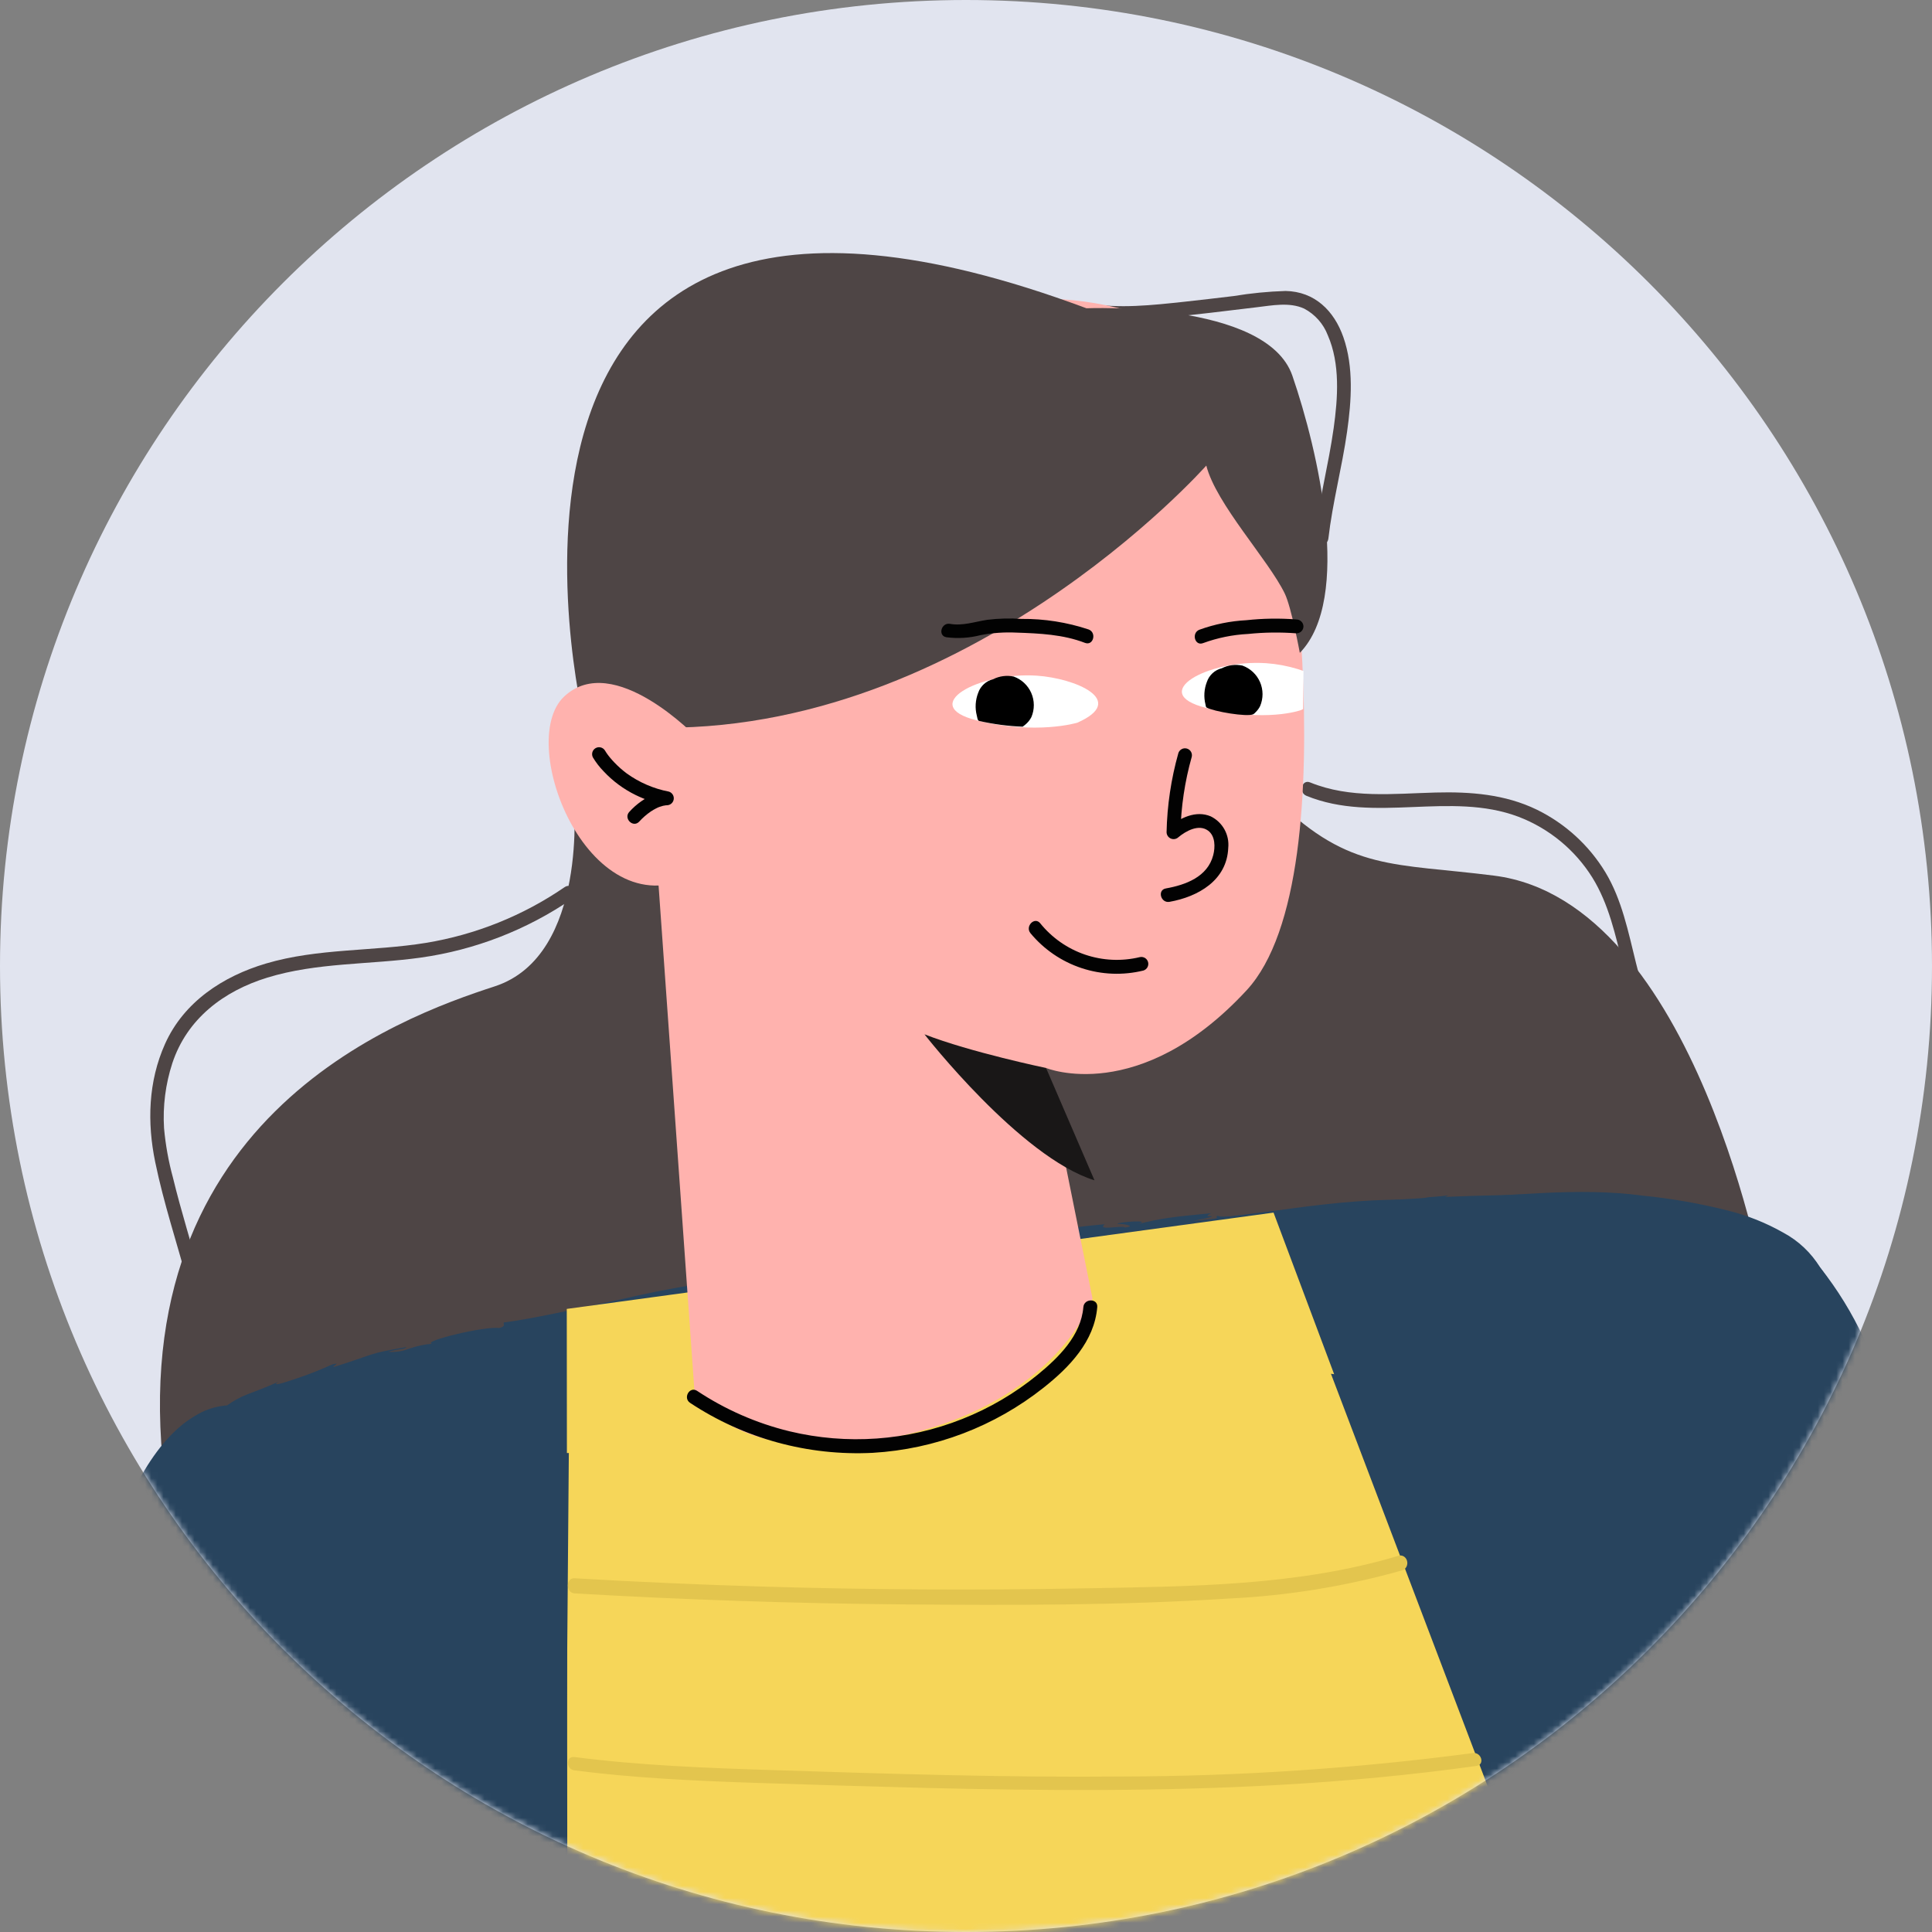
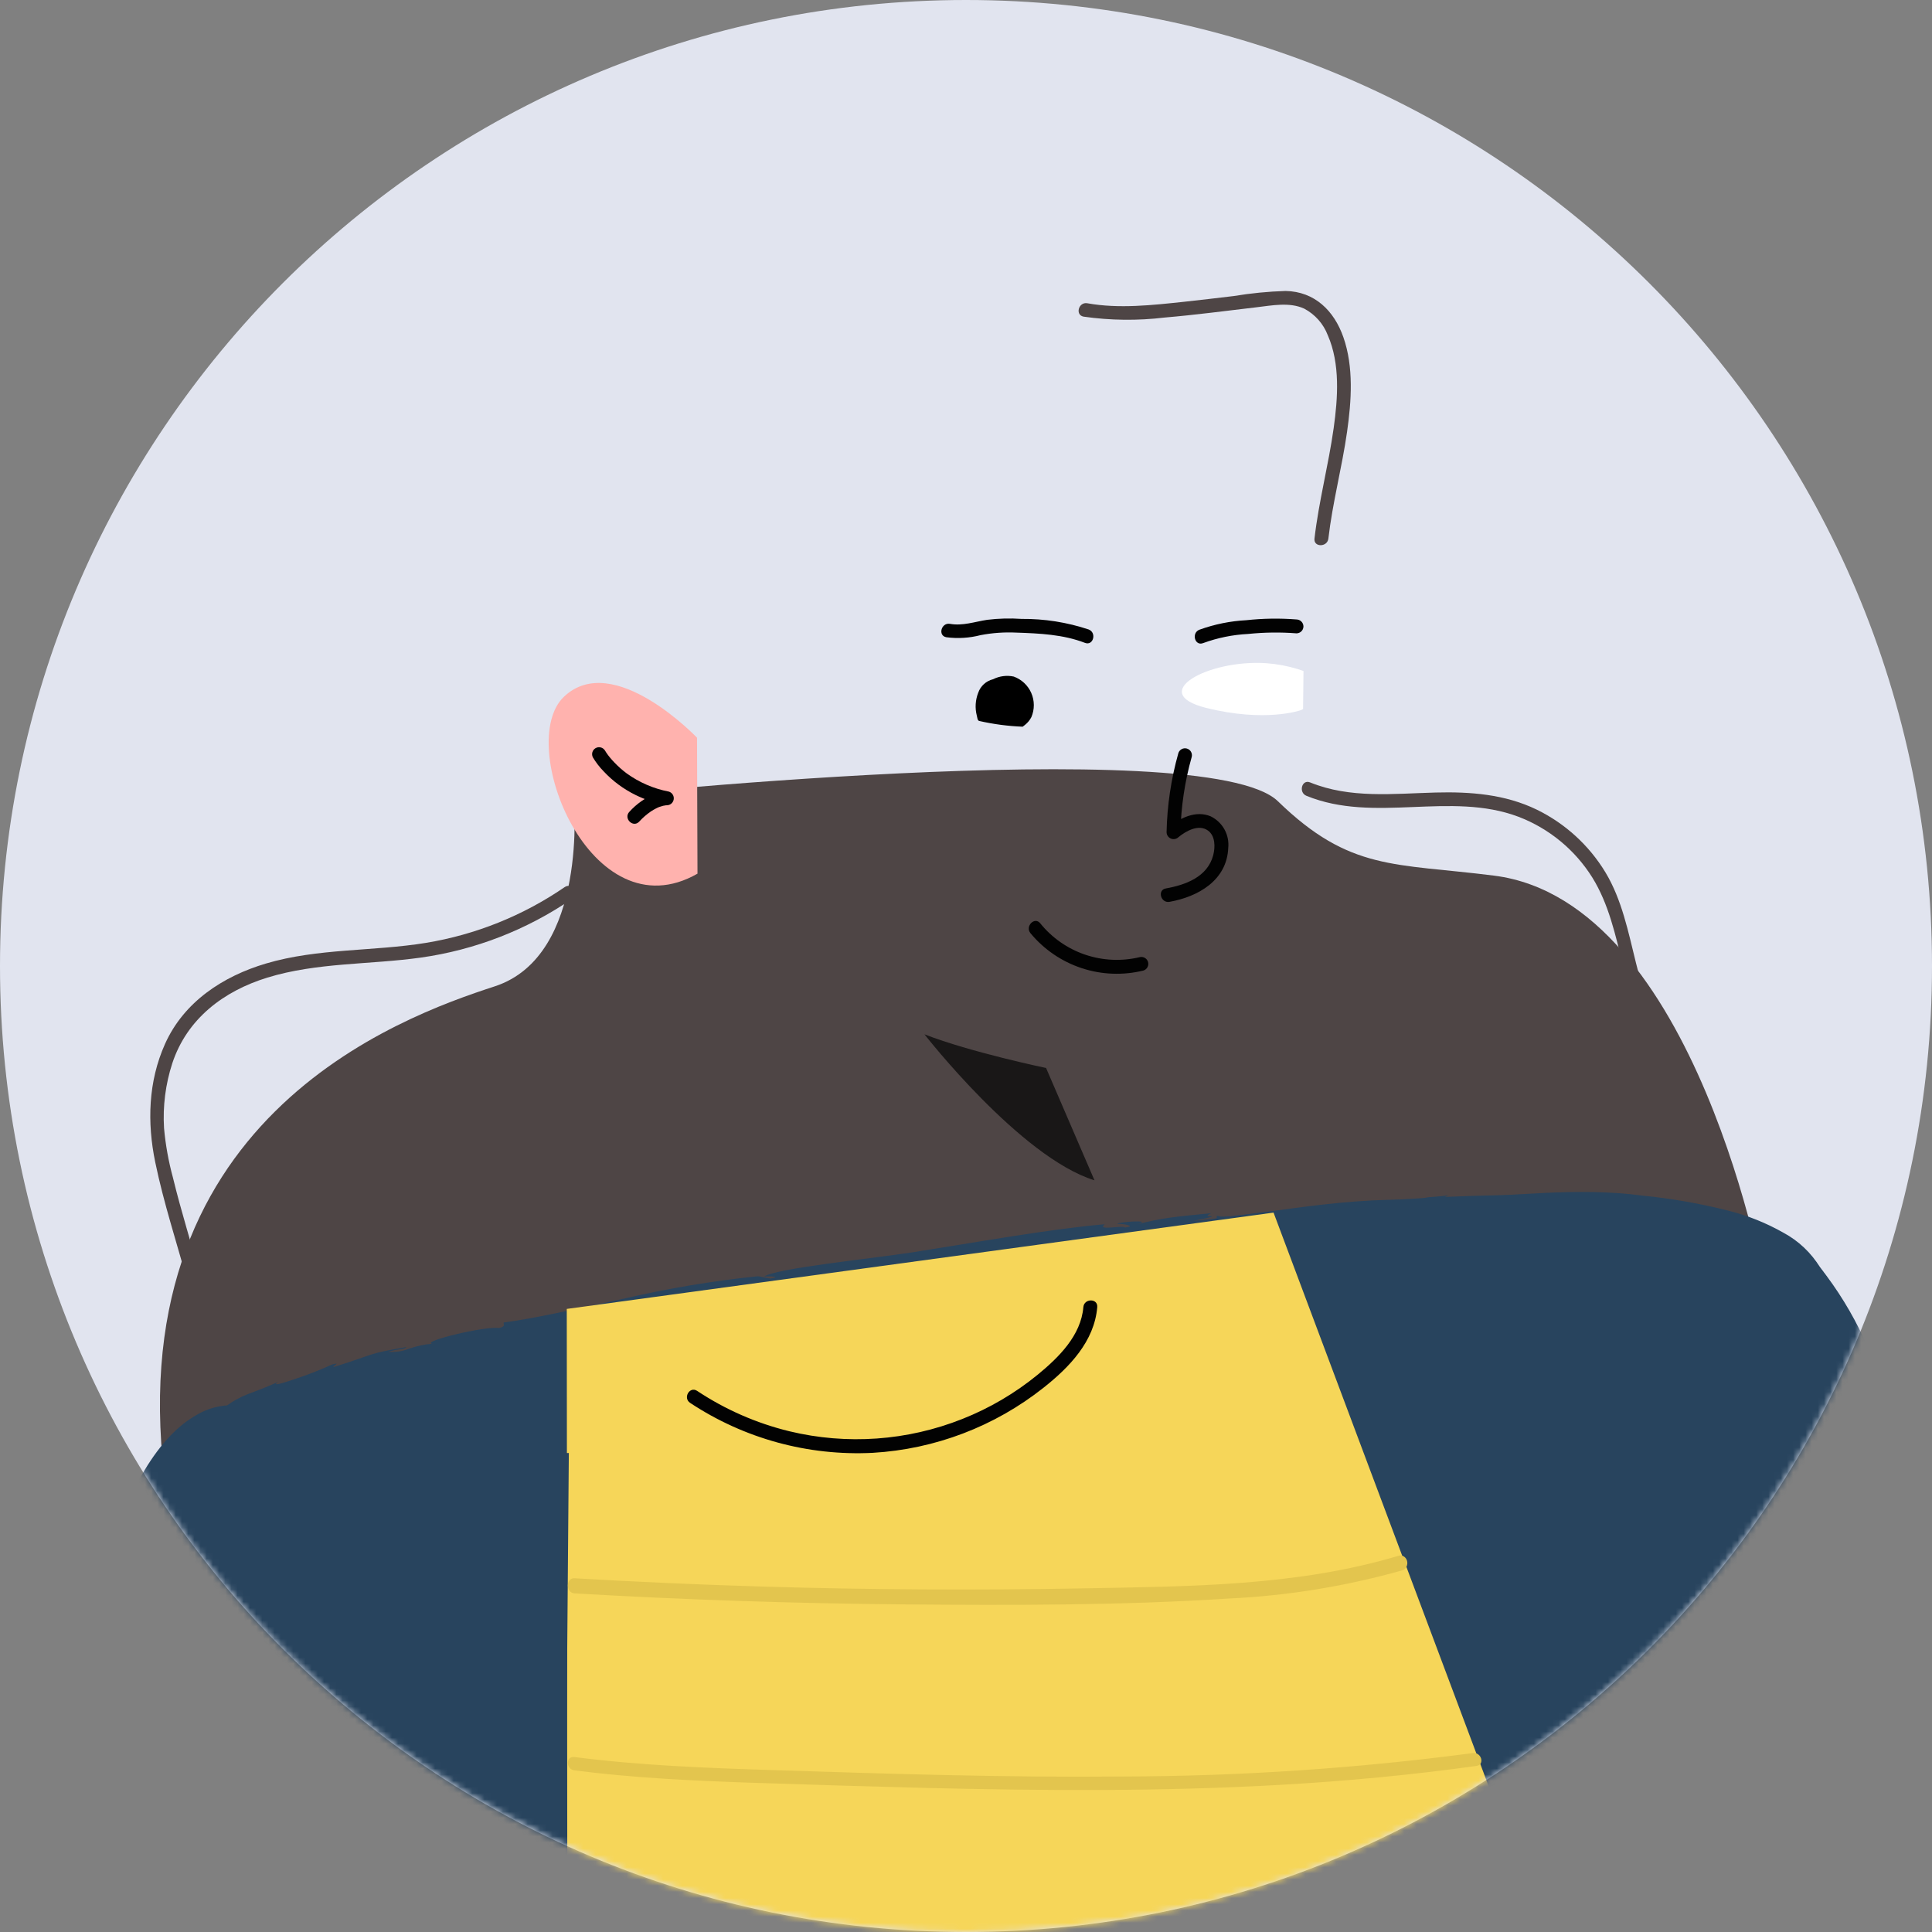
<svg xmlns="http://www.w3.org/2000/svg" width="313" height="313" viewBox="0 0 313 313" fill="none">
  <rect x="0" y="0" width="313" height="313" fill="#808080" stroke="none" />
  <path d="M156.5 313C242.933 313 313 242.933 313 156.5C313 70.067 242.933 0 156.5 0C70.067 0 0 70.067 0 156.5C0 242.933 70.067 313 156.5 313Z" fill="#E1E4EF" />
  <mask id="mask0_7640_133428" style="mask-type:alpha" maskUnits="userSpaceOnUse" x="0" y="0" width="313" height="313">
    <path d="M156.5 313C242.933 313 313 242.933 313 156.5C313 70.067 242.933 0 156.5 0C70.067 0 0 70.067 0 156.5C0 242.933 70.067 313 156.5 313Z" fill="#E1E4EF" />
  </mask>
  <g mask="url(#mask0_7640_133428)">
    <path d="M175.556 51.3C179.907 51.922 184.321 51.97 188.685 51.444C193.66 51.022 198.617 50.36 203.575 49.78C206.065 49.489 208.906 48.907 211.284 49.996C213.046 50.925 214.409 52.465 215.119 54.326C217.134 58.934 216.749 64.496 216.067 69.351C215.224 75.353 213.654 81.227 212.957 87.254C212.791 88.69 215.042 88.678 215.207 87.254C215.88 81.43 217.413 75.75 218.237 69.949C218.947 64.949 219.334 59.47 217.633 54.616C216.134 50.341 212.987 47.228 208.275 47.14C205.453 47.227 202.64 47.502 199.854 47.965C197.196 48.276 194.539 48.603 191.878 48.886C186.743 49.432 181.278 50.056 176.154 49.13C174.738 48.874 174.131 51.042 175.556 51.3Z" fill="#4E4545" />
    <path d="M91.484 143.719C84.745 148.343 77.072 151.427 69.007 152.754C60.403 154.155 51.51 153.603 43.084 156.1C36.111 158.167 29.784 162.317 26.733 169.131C24.012 175.207 23.821 181.862 25.151 188.292C26.518 194.907 28.646 201.326 30.415 207.837C30.503 208.115 30.695 208.349 30.951 208.488C31.207 208.627 31.507 208.662 31.788 208.585C32.07 208.507 32.31 208.323 32.458 208.072C32.607 207.821 32.652 207.522 32.585 207.239C31.09 201.738 29.353 196.306 28.013 190.763C27.3 188.147 26.819 185.473 26.576 182.772C26.358 179.215 26.812 175.648 27.914 172.259C30.297 165.041 36.231 160.559 43.307 158.383C51.354 155.908 59.892 156.297 68.158 155.141C76.933 153.908 85.305 150.664 92.62 145.662C93.808 144.849 92.683 142.899 91.484 143.719V143.719Z" fill="#4E4545" />
    <path d="M211.65 128.926C222.678 133.438 234.95 128.147 246.024 132.329C250.966 134.224 255.157 137.674 257.965 142.16C260.648 146.477 261.72 151.517 262.932 156.387C264.284 161.816 265.906 167.282 269.758 171.505C270.736 172.578 272.324 170.983 271.349 169.915C264.213 162.091 265.416 150.178 260.104 141.346C257.448 136.954 253.582 133.42 248.969 131.168C243.823 128.671 238.213 128.249 232.572 128.396C225.76 128.574 218.725 129.406 212.248 126.757C210.909 126.209 210.326 128.385 211.65 128.926Z" fill="#4E4545" />
    <path d="M92.948 129.31C92.948 129.31 95.425 154.819 80.154 159.797C64.882 164.775 18.233 181.431 27 242.038C27 242.038 128.747 229.652 140.197 226.991C151.647 224.329 286 209.038 286 209.038C286 209.038 275 146.038 242.053 141.86C225.908 139.812 218.728 141.165 207.026 129.805C195.324 118.444 92.948 129.31 92.948 129.31Z" fill="#4E4545" />
    <path d="M196.582 197.451C196.582 197.451 277.001 185.362 293.74 203.961C310.479 222.56 335 330.177 335 330.177L17.544 339.734C17.544 339.734 0.805 247.669 33.353 229.999C65.902 212.33 196.582 197.451 196.582 197.451Z" fill="#28445E" />
    <path d="M196.68 198.19C188.725 199.372 188.289 199.869 183.518 199.659C175.668 201.119 166.554 202.408 161.274 202.314C157.998 203.21 154.629 203.717 151.235 203.825C149.065 205.208 144.669 204.844 144.424 205.614C136.71 204.909 121.877 210.485 118.258 209.497C110.387 211.656 102.319 213.017 94.175 213.56C94.105 214.052 90.685 215.204 87.223 215.001C85.637 216.383 76.05 218.262 67.464 219.554C67.718 219.922 59.558 222.574 54.837 223.246L54.864 223.236L54.833 223.247C54.139 223.369 53.434 223.417 52.73 223.391C50.473 224.091 53.326 223.884 54.833 223.247L54.837 223.246C53.496 223.751 52.05 224.273 50.587 224.772C49.131 225.288 47.673 225.822 46.271 226.267C44.866 226.708 43.572 227.18 42.395 227.485C41.417 227.761 40.423 227.974 39.419 228.122C38.724 228.662 37.974 229.125 37.179 229.503C36.19 230.108 34.934 230.739 33.715 231.411C31.679 232.644 29.725 234.007 27.863 235.49C28.17 235.848 27.408 236.641 25.387 238.537C24.754 239.501 25.317 239.424 25.479 239.675C24.267 241.484 23.436 242.989 22.714 244.283C22.001 245.582 21.42 246.688 20.886 247.819C19.528 250.675 18.567 253.704 18.031 256.82C18.299 253.296 17.49 256.264 16.848 259.655C16.204 263.039 15.766 266.82 15.556 264.668C15.357 266.7 15.294 268.743 15.366 270.783C15.285 272.503 14.865 274.189 14.131 275.746C14.864 275.525 14.585 277.841 14.329 281.079C13.932 284.657 13.975 288.27 14.458 291.837C14.086 289.648 13.886 293.2 13.727 290.934C13.473 291.901 13.664 292.828 13.593 296.038C13.932 294.69 14.062 293.298 13.979 291.91C13.991 292.924 14.165 295.513 14.303 297.947C14.433 300.381 14.507 302.663 14.148 303.084C15.442 304.308 14.963 311.173 15.802 315.039C16.365 324.651 17.066 332.415 18.082 339.637L17.528 339.188C28.963 339.176 39.264 338.912 53.786 337.706C72.274 337.854 91.93 337.247 104.646 336.482C104.021 337.162 106.747 336.886 106.84 337.359C105.974 336.896 110.499 335.813 110.901 337.203C113.196 336.372 114.061 337.233 119.063 337.132C115.344 335.884 132.643 336.105 136.27 336.234C137.451 336.15 137.05 335.765 137.158 335.479C161.603 335.13 165.26 334.738 187.848 333.3C184.495 334.365 190.919 333.216 194.954 333.029C194.202 333.271 193.956 333.61 194.107 334.022C202.501 332.654 216.555 332.174 227.633 332.981C228.636 332.786 228.583 332.392 230.595 332.386C230.326 333.263 233.587 332.592 239.769 332.276C252.266 331.638 266.984 330.633 281.328 330.447C294.761 330.272 306.683 330.903 313.84 329.444C313.25 330.342 322.392 329.213 321.153 330.366C325.716 329.573 330.336 329.147 334.967 329.093L333.941 330.419C332.307 323.426 330.622 315.307 327.977 306.546C327.705 305.081 328.2 306.566 328.425 306.36C326.232 298.117 323.555 288.519 321.193 280.161C318.836 271.8 316.772 264.686 316.008 261.339C313.742 257.244 313.128 250.763 310.417 246.21C310.072 245.069 310.538 245.204 310.743 244.927C308.707 240.118 306.16 233.556 306.708 233.466C305.225 231.637 305.035 229.411 303.546 227.212C305.146 228.85 302.365 224.282 302.256 222.19C302.309 222.402 302.026 221.88 301.542 220.908C301.069 219.931 300.374 218.517 299.567 216.968C298.8 215.392 297.846 213.736 297.007 212.168C296.093 210.662 295.292 209.234 294.621 208.289C294.381 207.914 294.138 207.535 293.893 207.153C293.641 206.785 293.363 206.45 293.102 206.09C292.83 205.745 292.588 205.351 292.294 205.035L291.397 204.113L290.951 203.645C290.786 203.502 290.605 203.373 290.434 203.237C290.086 202.965 289.74 202.695 289.396 202.427C288.681 201.928 287.941 201.466 287.18 201.042C285.763 200.274 284.266 199.665 282.716 199.224C281.51 198.841 280.25 198.658 278.986 198.681C274.684 197.328 270.254 196.424 265.766 195.986C261.081 195.499 256.372 195.272 251.662 195.306C242.178 195.352 232.736 196.094 224.038 196.784C224.239 196.38 222.997 196.451 222.874 196.155C221.156 196.683 216.513 197.072 211.481 197.541C206.449 197.997 201.024 198.525 197.764 199.046C196.76 199.208 197.208 199.611 196.875 199.667C197.002 198.756 197.061 197.857 197.15 196.953C198.213 197.449 203.19 196.589 209.501 195.747C215.806 194.901 223.456 194.103 229.689 194.438C231.593 193.721 231.24 194.1 234.664 193.655C234.333 193.791 234.022 193.971 233.74 194.19C244.298 193.826 255.613 192.273 266.158 193.708C270.812 194.17 275.425 194.978 279.958 196.126C283.094 196.905 286.108 198.109 288.918 199.703C291.374 201.021 293.434 202.97 294.884 205.35C297.69 208.895 300.066 212.76 301.963 216.864C303.952 220.924 305.742 225.082 307.364 229.287C310.65 237.686 313.412 246.228 315.993 254.684C321.131 271.61 325.427 288.237 329.928 303.562C330.149 304.98 329.105 304.065 329.545 305.899C330.197 308.296 330.34 305.799 329.962 304.635C331.822 311.905 334.032 320.361 336.316 329.878L336.697 331.465L335.04 331.527C331.357 331.665 326.896 331.831 322.464 331.997C313.01 332.317 299.378 332.891 292.87 332.168C289.943 333.192 278.767 332.904 280.649 332.395C277.833 333.045 266.412 333.561 261.328 332.894C256.963 333.399 252.573 333.647 248.179 333.637C246.854 333.881 245.51 334.012 244.163 334.031C243.788 334.013 242.22 333.381 242.007 333.392C239.123 333.548 243.628 333.799 241.118 334.147C233.272 335.236 222.338 333.581 213.724 335.194C208.307 334.194 203.929 335.367 195.46 335.893L195.206 334.461C194.631 335.484 191.889 334.663 191.317 335.57C191.821 335.908 192.597 335.428 194.359 335.455C192.979 336.522 186.429 335.831 186.116 335.048C184.323 335.171 183.972 335.531 184.953 335.688C182.033 335.561 176.212 335.564 175.121 336.431C173.55 335.48 170.243 337.339 168.911 335.947C166.029 337.196 153.477 337.37 150.687 336.885C147.858 337.713 145.354 337.36 140.666 337.988C143.538 337.495 141.767 337.333 138.508 337.35C138.578 337.581 139.782 337.487 140.581 337.511C139.804 338.345 138.344 337.806 136.52 337.666C133.004 339.281 113.014 338.562 104.098 339.146C101.108 339.051 102.889 338.833 102.912 338.231C101.925 338.443 100.921 338.561 99.912 338.585C100.48 338.758 101.039 338.933 101.049 339.263C92.269 339.818 82.862 339.368 71.457 339.434C57.949 339.512 30.489 342.088 17.589 341.204L16.19 341.108L16.098 339.998C16.008 338.959 15.971 337.916 15.988 336.873C14.59 329.642 13.637 322.332 13.136 314.985C12.49 306.814 12.045 297.843 11.795 288.15C12.521 289.829 12.39 288.004 12.246 285.514C12.094 283.024 11.975 279.852 12.503 278.905C11.916 277.147 12.313 271.496 13.643 264.719C14.351 261.134 15.257 257.592 16.356 254.107C17.442 250.66 18.764 247.292 20.312 244.027C22.565 239.267 25.083 235.022 28.116 232.079C29.468 230.74 31.021 229.621 32.72 228.764C33.998 228.153 35.38 227.787 36.793 227.685C37.836 226.932 38.97 226.317 40.169 225.854C41.489 225.362 43.044 224.782 45.114 223.859C43.93 224.609 45.575 224.184 47.778 223.416C49.848 222.735 51.879 221.939 53.861 221.033C55.328 220.692 53.856 221.255 54.062 221.473C61.58 219.104 59.125 219.426 65.844 218.227C65.546 218.675 64.547 218.471 62.888 219.006C64.036 219.103 65.192 218.931 66.262 218.503C67.459 218.082 68.704 217.812 69.968 217.699C68.314 217.307 78.571 214.803 80.854 215.158C82.001 214.865 81.539 214.559 81.593 214.258C86.477 213.639 93.671 211.979 101.192 210.368C108.269 208.723 115.443 207.522 122.67 206.773C123.126 206.74 124.564 207.175 124.89 207.122C126.98 206.779 123.904 206.729 123.745 206.832C125.867 205.445 140.761 203.973 147.807 202.894C157.801 201.324 170.233 199.082 178.973 198.338C177.643 199.468 181.725 198.462 182.255 198.86C184.317 198.656 181.86 198.214 181.053 198.296C180.688 197.985 187.233 197.509 184.204 198.355C188.402 197.281 190.334 197.128 196.223 196.552C195.673 196.837 195.122 197.122 196.353 197.021C196.491 197.359 190.46 198.114 195.473 197.614C195.324 197.939 192.55 198.301 192.451 197.998C190.654 198.765 195.241 198.25 196.68 198.19ZM118.131 337.649C120.497 337.863 122.882 337.69 125.192 337.138C123.006 336.652 115.414 338.053 118.131 337.649Z" fill="#28445E" />
    <path d="M206.325 196.452L91.822 212.055L91.941 341.524L256.542 330.365L206.325 196.452Z" fill="#F6D659" />
-     <path d="M205.509 66.32C207.455 69.082 219.356 141.64 201.958 160.438C184.559 179.235 169.473 173.023 169.473 173.023L176.996 210.377C176.996 210.377 171.355 227.241 145.202 232.776C119.048 238.311 112.525 225.636 112.525 225.636L106.523 141.044C106.523 141.044 90.8 104.823 110.16 77.025C129.52 49.227 183.11 34.525 205.509 66.32Z" fill="#FFB2AE" />
-     <path d="M210.582 105.77C210.582 105.77 209.224 98.388 208.142 96.157C205.49 90.687 197.008 81.64 195.431 75.426C195.431 75.426 155.167 120.919 102.55 117.737L94.548 116.611C94.548 116.611 69 10.038 176.017 49.943C176.017 49.943 205.183 48.7 209.373 60.865C213.562 73.029 219.115 97.008 210.582 105.77Z" fill="#4E4545" />
    <path d="M112.922 119.514C112.922 119.514 99.396 105.309 91.389 112.853C83.383 120.396 95.673 151.449 113 141.54L112.922 119.514Z" fill="#FFB2AE" />
    <path d="M176.373 101.981C172.864 100.812 169.185 100.233 165.487 100.268C163.634 100.141 161.774 100.19 159.93 100.416C157.942 100.722 155.943 101.433 153.915 101.069C152.499 100.815 151.892 102.983 153.317 103.238C155.172 103.483 157.057 103.366 158.867 102.896C160.777 102.53 162.723 102.394 164.665 102.488C168.434 102.618 172.217 102.78 175.775 104.15C177.128 104.671 177.713 102.496 176.373 101.981Z" fill="#020202" />
    <path d="M194.915 104.188C197.253 103.331 199.707 102.832 202.193 102.707C204.802 102.437 207.43 102.403 210.045 102.607C210.343 102.604 210.628 102.485 210.839 102.275C211.049 102.064 211.168 101.779 211.17 101.482C211.164 101.185 211.043 100.903 210.834 100.693C210.624 100.483 210.342 100.363 210.045 100.357C207.337 100.144 204.616 100.185 201.915 100.478C199.32 100.615 196.76 101.134 194.317 102.019C192.982 102.538 193.562 104.715 194.915 104.188Z" fill="#020202" />
    <path d="M190.902 122.018C189.727 126.193 189.086 130.501 188.994 134.838C189 135.058 189.07 135.271 189.195 135.452C189.319 135.633 189.494 135.774 189.697 135.858C189.9 135.942 190.123 135.965 190.339 135.926C190.555 135.886 190.755 135.784 190.914 135.634C192.125 134.63 194.189 133.471 195.697 134.554C196.91 135.425 196.888 137.248 196.553 138.541C195.643 142.059 192.098 143.36 188.875 143.935C187.452 144.189 188.055 146.357 189.473 146.104C194.12 145.276 198.77 142.618 198.986 137.374C199.093 136.334 198.879 135.287 198.373 134.372C197.867 133.458 197.093 132.721 196.155 132.26C193.745 131.233 191.18 132.504 189.323 134.043L191.244 134.838C191.333 130.703 191.947 126.596 193.072 122.616C193.139 122.332 193.094 122.033 192.945 121.782C192.797 121.531 192.556 121.348 192.275 121.27C191.994 121.192 191.694 121.227 191.438 121.367C191.181 121.506 190.989 121.739 190.902 122.018V122.018Z" fill="#020202" />
    <path d="M169.473 173.023C169.473 173.023 157.227 170.475 149.774 167.569C149.774 167.569 165.289 187.493 177.315 191.219L169.473 173.023Z" fill="#191717" />
    <path d="M92.155 235.396L91.541 310.555L53.974 309.919L54.93 236.115L92.155 235.396Z" fill="#28445E" />
-     <path d="M285.585 231.677L284.971 306.835L247.404 306.201L215.624 222.561L285.585 231.677Z" fill="#28445E" />
    <path d="M96.06 122.715C96.545 123.521 97.121 124.269 97.777 124.943C99.261 126.537 101.025 127.844 102.981 128.801C104.499 129.543 106.107 130.087 107.764 130.418L108.063 128.208C107.405 128.208 106.754 128.338 106.147 128.591C104.546 129.238 103.114 130.241 101.959 131.524C100.966 132.577 102.554 134.171 103.55 133.115C104.115 132.494 104.749 131.94 105.441 131.465C105.719 131.28 106.008 131.112 106.306 130.96C106.478 130.865 106.658 130.786 106.845 130.723C107.036 130.654 107.23 130.595 107.427 130.545C107.548 130.515 108.078 130.452 107.669 130.483C107.8 130.466 107.931 130.458 108.063 130.458C108.331 130.451 108.587 130.348 108.786 130.169C108.985 129.99 109.114 129.746 109.15 129.48C109.186 129.215 109.127 128.945 108.982 128.72C108.838 128.494 108.618 128.327 108.362 128.248C105.899 127.775 103.57 126.77 101.536 125.303C100.83 124.775 100.169 124.19 99.558 123.554C99.31 123.296 99.071 123.029 98.841 122.754C98.748 122.642 98.658 122.528 98.567 122.415C98.768 122.665 98.53 122.364 98.463 122.272C98.297 122.05 98.143 121.819 98.003 121.579C97.847 121.333 97.602 121.156 97.318 121.087C97.034 121.018 96.735 121.061 96.483 121.209C96.231 121.356 96.046 121.595 95.967 121.876C95.888 122.158 95.922 122.458 96.06 122.715H96.06Z" fill="#020202" />
    <path d="M166.937 151.175C169.11 153.805 171.981 155.768 175.22 156.84C178.459 157.912 181.934 158.048 185.247 157.234C185.526 157.147 185.759 156.954 185.899 156.698C186.038 156.442 186.073 156.142 185.995 155.861C185.918 155.579 185.734 155.339 185.483 155.191C185.232 155.042 184.933 154.997 184.649 155.064C181.719 155.77 178.649 155.63 175.795 154.66C172.941 153.69 170.421 151.93 168.528 149.584C167.622 148.454 166.039 150.056 166.937 151.175Z" fill="#020202" />
-     <path d="M174.532 117.083C174.532 117.083 167.877 119.115 158.209 116.696C148.658 114.307 158.497 108.837 167.972 109.464C174.109 109.87 182.788 113.446 174.532 117.083Z" fill="white" />
    <path d="M210.698 115.064C210.698 115.064 205.043 117.095 195.375 114.677C185.824 112.287 195.663 106.817 205.139 107.444C206.881 107.568 208.603 107.89 210.272 108.402C210.581 108.498 211.177 108.707 211.177 108.707L211.108 114.877C211.108 114.877 210.84 115.001 210.698 115.064Z" fill="white" />
-     <path d="M195.527 110.47C195.07 111.641 194.991 112.926 195.302 114.144C195.353 114.314 195.336 114.546 195.482 114.629C196.584 115.258 202.088 116.207 203.055 115.706C203.206 115.607 203.341 115.485 203.456 115.345C203.741 115.07 203.976 114.747 204.148 114.391C204.411 113.774 204.544 113.11 204.541 112.44C204.538 111.77 204.398 111.107 204.13 110.493C203.861 109.879 203.471 109.326 202.981 108.868C202.492 108.41 201.914 108.057 201.284 107.83C200.156 107.591 198.98 107.743 197.95 108.262C197.392 108.395 196.877 108.667 196.454 109.054C196.03 109.44 195.711 109.927 195.527 110.47Z" fill="black" />
    <path d="M158.473 112.248C158.016 113.42 157.937 114.706 158.249 115.925C158.346 116.244 158.337 116.71 158.63 116.799C160.947 117.326 163.307 117.638 165.681 117.731C165.681 117.731 165.947 117.531 166.073 117.425C166.5 117.085 166.849 116.657 167.095 116.169C167.357 115.552 167.491 114.888 167.487 114.218C167.484 113.548 167.344 112.886 167.076 112.271C166.808 111.657 166.417 111.104 165.928 110.646C165.438 110.188 164.861 109.835 164.23 109.608C163.102 109.369 161.926 109.521 160.896 110.04C160.338 110.173 159.824 110.446 159.4 110.832C158.976 111.218 158.657 111.706 158.473 112.248Z" fill="black" />
    <path d="M93.073 258.142C110.837 259.176 128.616 259.77 146.41 259.926C163.968 260.076 181.616 260.099 199.151 258.973C208.626 258.522 218.033 256.988 227.219 254.396C227.495 254.301 227.726 254.092 227.864 253.813C228.002 253.534 228.037 253.207 227.96 252.9C227.883 252.594 227.701 252.333 227.453 252.171C227.204 252.009 226.908 251.96 226.627 252.033C210.167 256.972 192.857 256.999 175.92 257.321C158.298 257.656 140.675 257.557 123.051 257.022C113.054 256.718 103.061 256.275 93.073 255.692C91.64 255.608 91.644 258.059 93.073 258.142Z" fill="#E3C54E" />
    <path d="M93.059 286.814C102.582 288.039 112.182 288.493 121.776 288.818C131.274 289.14 140.773 289.423 150.274 289.667C169.333 290.126 188.421 290.24 207.462 289.159C218.078 288.556 228.667 287.567 239.192 286.096C240.608 285.898 240.006 283.816 238.599 284.013C219.821 286.497 200.893 287.764 181.941 287.807C163.019 287.99 144.102 287.376 125.193 286.771C114.46 286.427 103.714 286.025 93.059 284.654C91.64 284.471 91.654 286.633 93.059 286.814H93.059Z" fill="#E3C54E" />
    <path d="M91.854 314.816C113.062 317.249 134.348 318.768 155.711 319.37C175.808 319.93 196.071 320.014 216.021 317.213C227.094 315.734 237.975 313.071 248.479 309.268C249.826 308.77 249.243 306.595 247.881 307.099C229.232 313.993 209.366 316.475 189.591 317.166C168.867 317.753 148.126 317.294 127.448 315.791C115.559 315.004 103.694 313.929 91.854 312.566C90.418 312.401 90.43 314.652 91.854 314.816Z" fill="#6BBEFC" />
    <path d="M111.803 227.276C120.551 233.066 130.922 235.902 141.399 235.37C151.482 234.778 161.139 231.097 169.057 224.825C173.228 221.524 177.301 217.327 177.764 211.761C177.883 210.318 175.633 210.326 175.514 211.761C175.13 216.38 171.501 219.931 168.115 222.711C164.439 225.719 160.321 228.139 155.905 229.886C146.997 233.426 137.211 234.121 127.891 231.878C122.565 230.58 117.506 228.365 112.939 225.333C111.728 224.531 110.6 226.479 111.803 227.276H111.803Z" fill="#020202" />
  </g>
</svg>